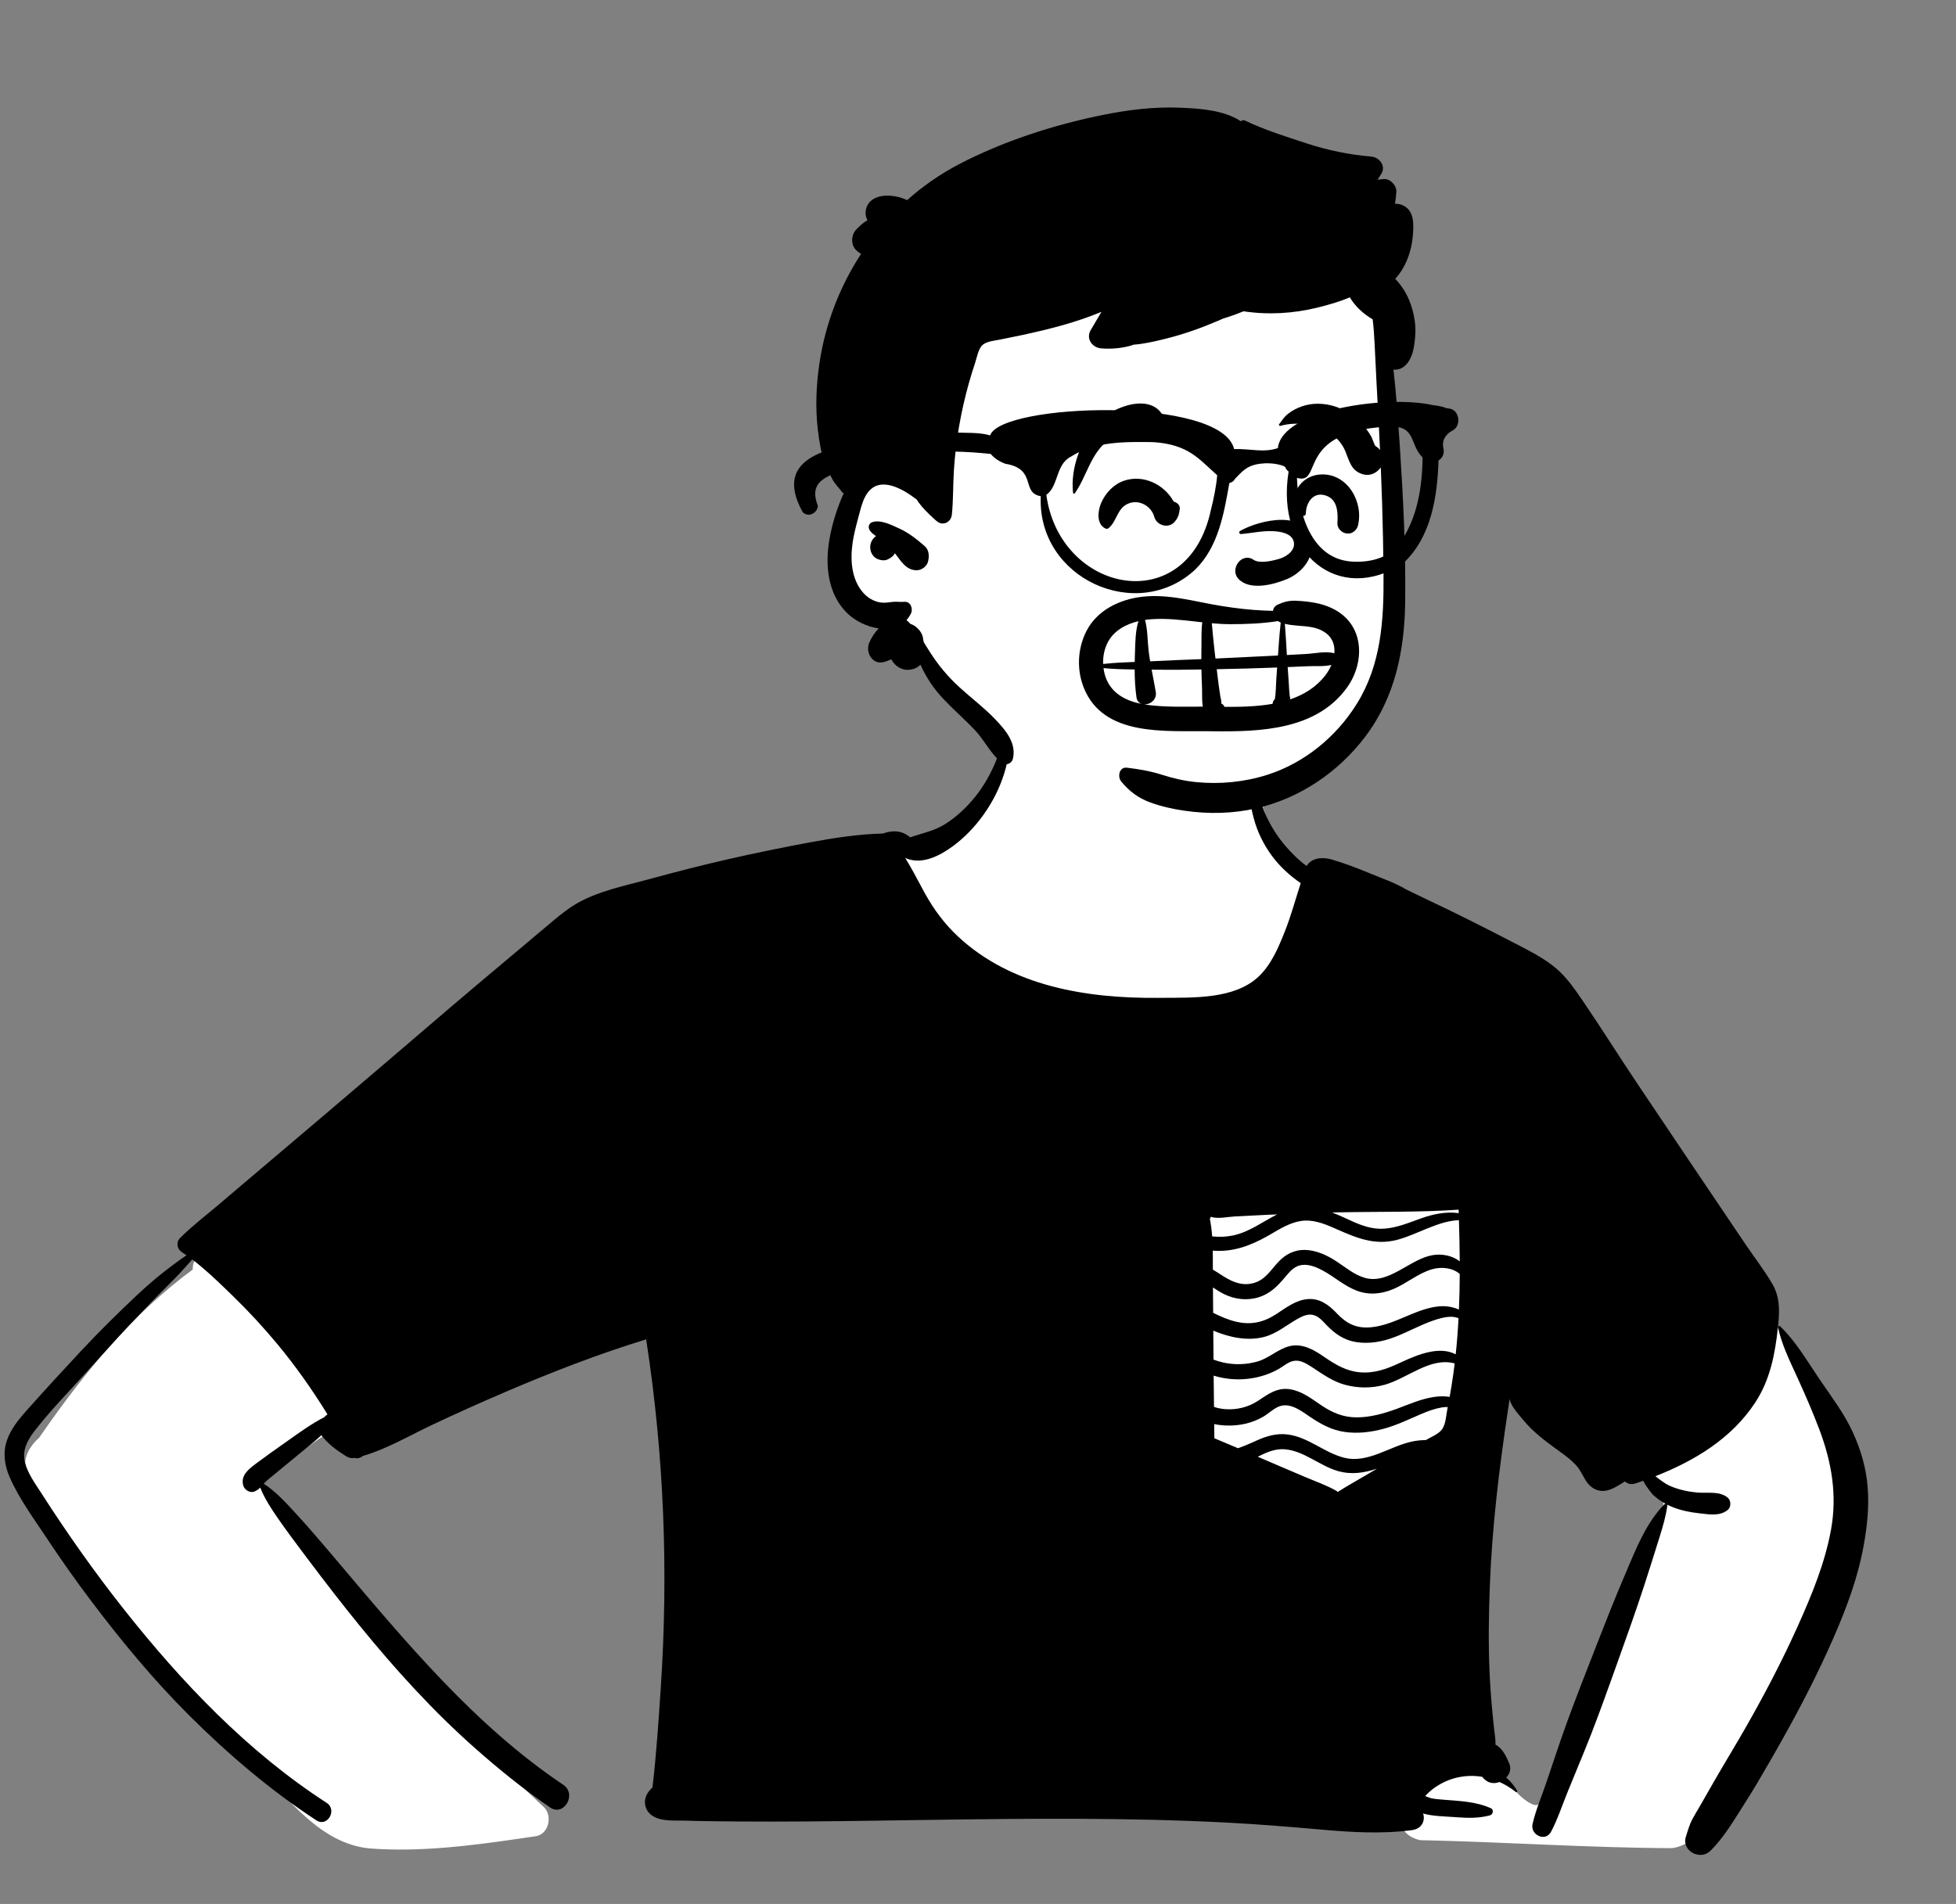
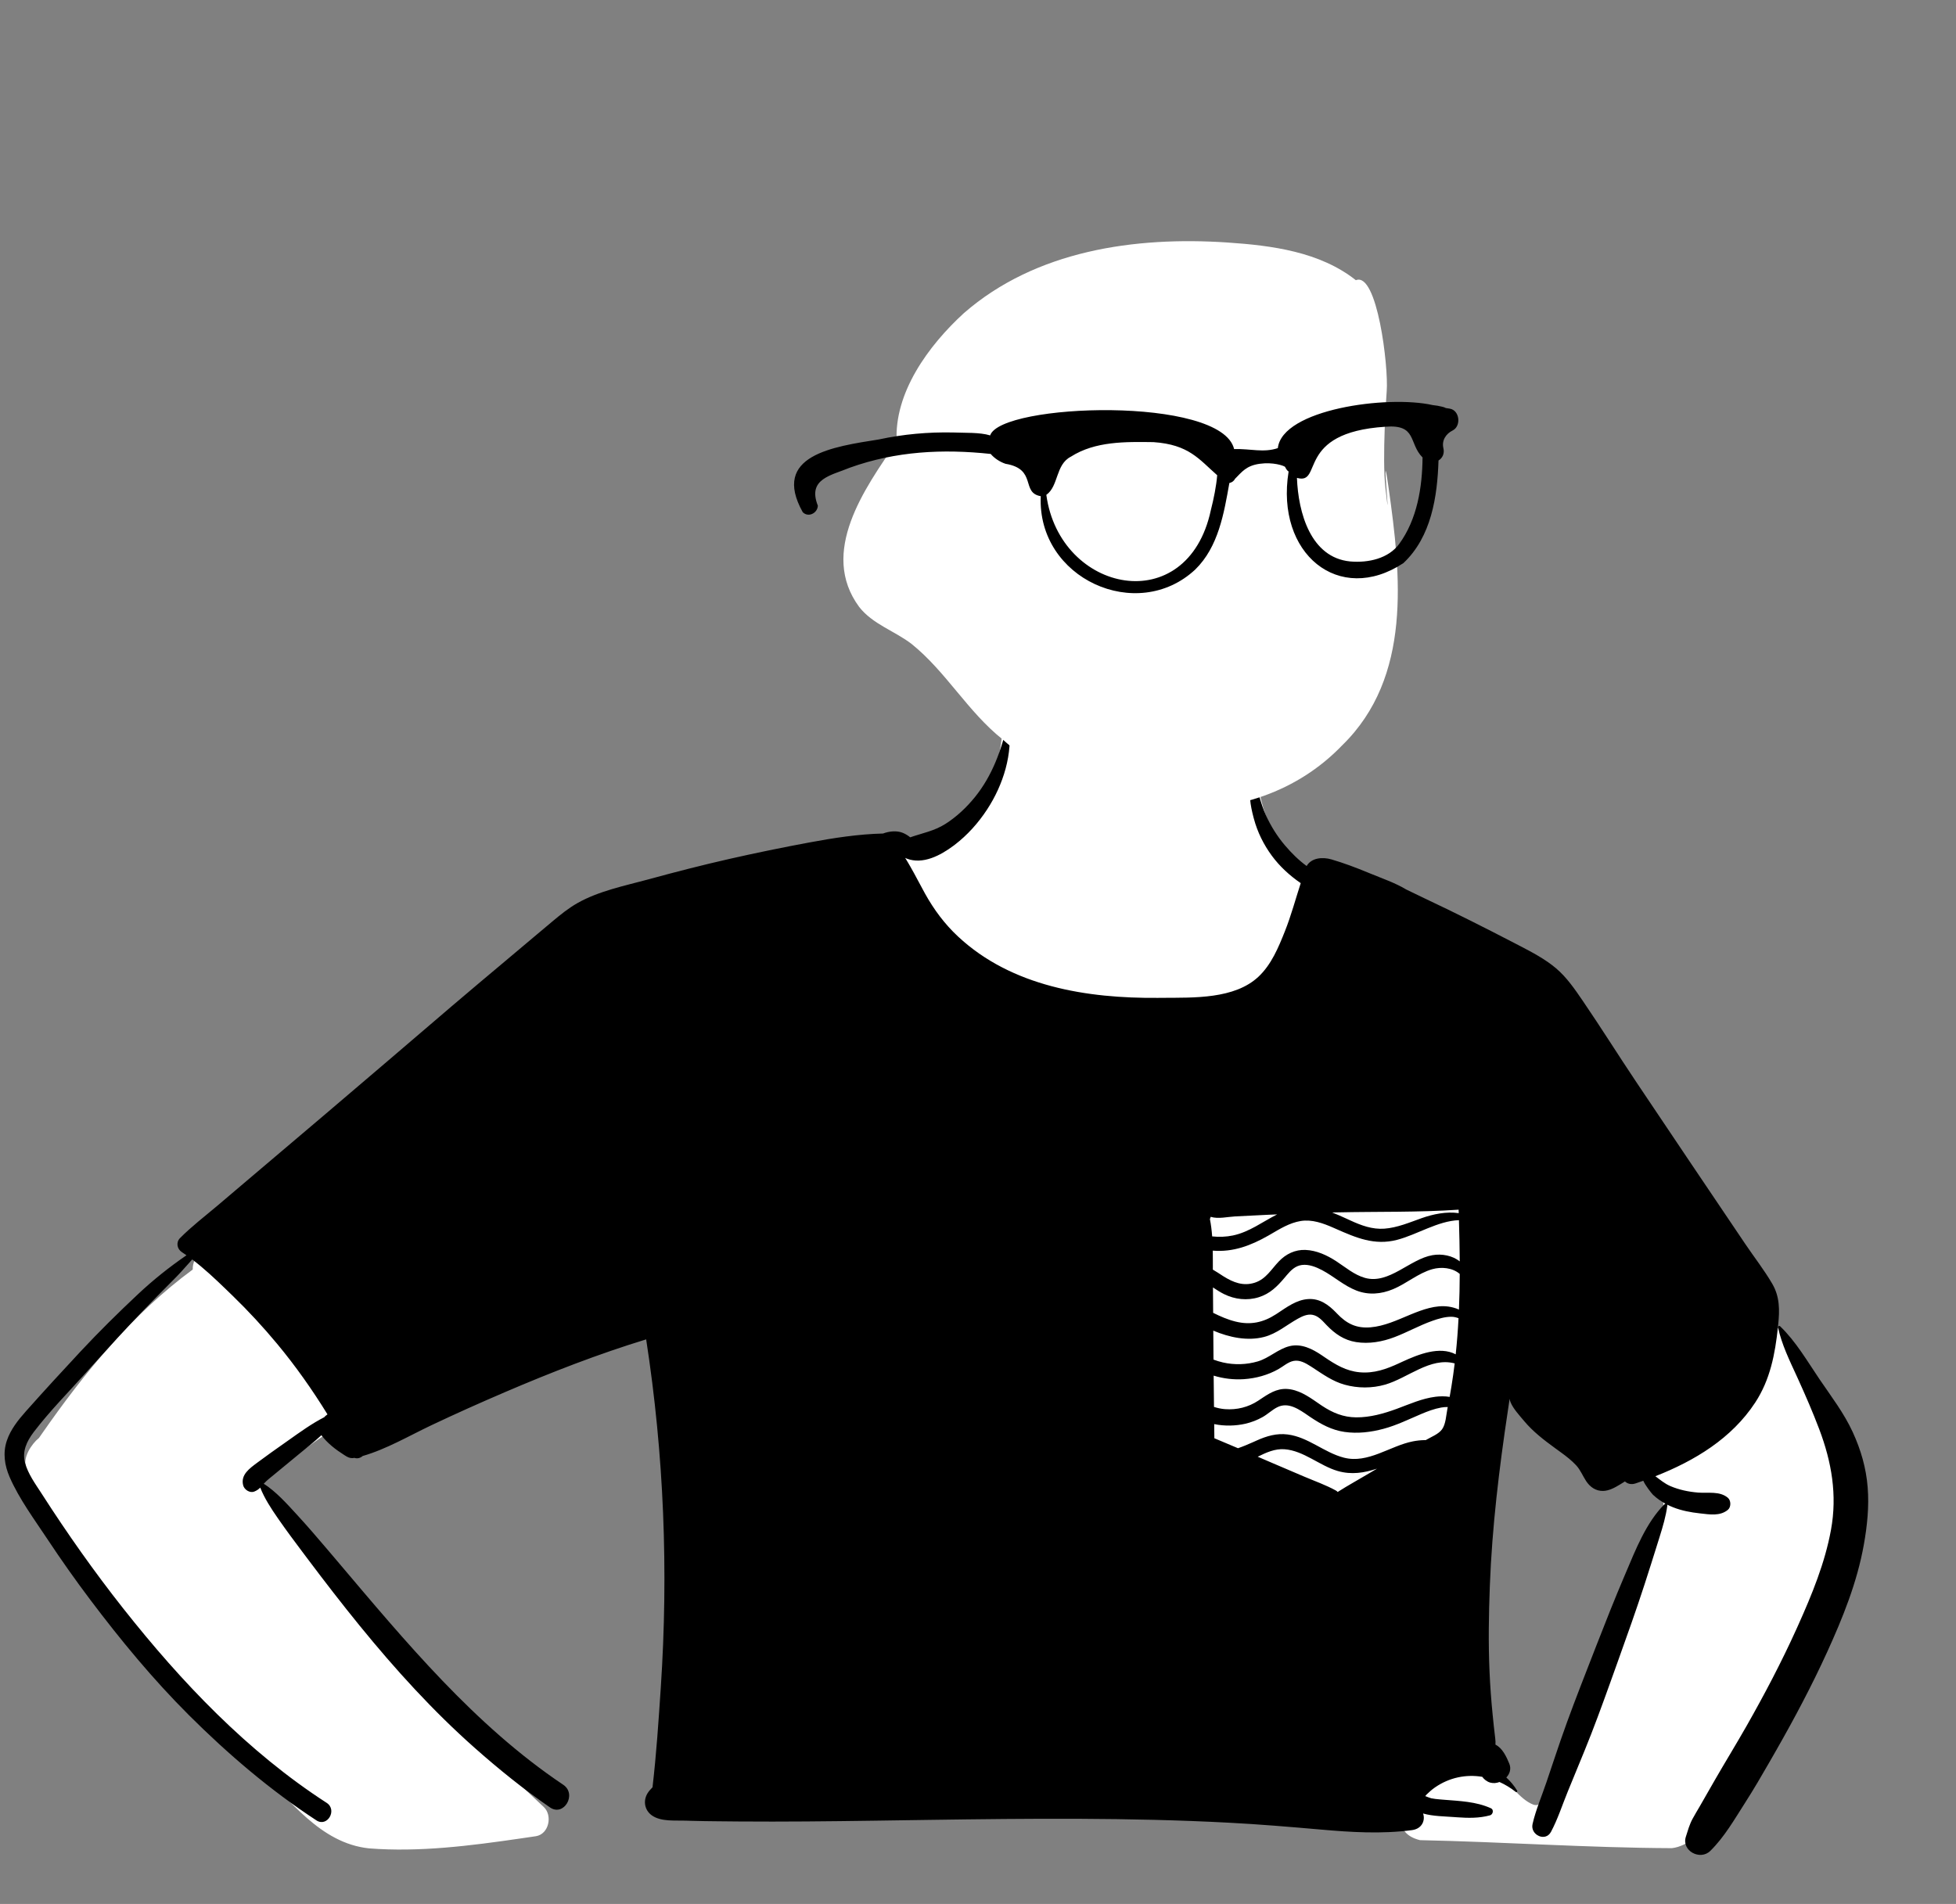
<svg xmlns="http://www.w3.org/2000/svg" width="265" height="258" viewBox="0 0 265 258" fill="none">
  <rect x="0" y="0" width="265" height="258" fill="#808080" stroke="none" />
  <path fill-rule="evenodd" clip-rule="evenodd" d="M139.96 93.213C151.531 92.385 167.394 94.678 170.741 107.872C171.779 112.673 173.824 114.78 177.259 117.92C199.067 145.833 122.98 150.525 119.068 123.306C110.828 126.307 101.858 126.943 93.613 129.976C89.141 131.628 85.086 134.235 81.2 136.96C65.355 148.215 49.734 159.791 33.945 171.126C40.055 173.94 51.671 184.682 46.938 191.901C45.835 193.307 44.198 194.276 42.751 195.304L41.987 195.849C40.344 197.026 37.58 199.032 36.051 200.123L35.769 200.328C35.658 200.408 35.533 200.498 35.421 200.578C46.447 216.699 59.351 231.574 73.664 244.854C74.883 245.987 74.384 248.52 72.62 248.815L70.519 249.124C63.733 250.112 56.818 251.002 49.98 250.465C43.321 249.741 39.307 243.845 34.755 239.575C25.663 230.282 17.2 220.369 9.492 209.897L9.331 209.676C6.932 206.398 3.748 203.047 3.515 198.814C3.09 197.541 4.208 195.717 5.283 194.849L5.65 194.32C11.415 186.029 17.939 178.034 26.112 172.029C26.082 171.135 26.495 170.194 27.314 169.602L61.474 144.88V144.88C70.288 138.814 78.48 131.686 88.034 126.788C97.803 122.084 108.827 121.899 118.838 117.974C119.05 115.144 124.998 114.422 124.81 114.859C131.086 111.071 134.317 106.564 135.313 102.421C136.31 98.279 135.071 94.501 139.96 93.213ZM224.435 181.969C234.998 166.075 245.066 183.661 249.463 194.259C254.659 208.764 243.899 226.605 236.949 239.109C234.389 242.582 231.021 249.906 226.509 250.437C215.14 250.391 203.756 249.59 192.38 249.352C185.034 247.529 195.34 236.491 202.459 240.523C204.616 241.33 205.694 243.779 207.797 244.564C208.563 244.728 208.616 244.386 208.928 243.623L208.972 243.516C209.527 242.196 210.066 240.868 210.614 239.544C215.245 228.138 220.141 216.833 225.01 205.533C226.05 203.079 224.591 201.058 222.695 199.598C221.243 198.403 215.002 195.485 220.882 196.769C218.618 191.513 221.339 186.178 224.435 181.969ZM198.21 160.212C199.227 160.085 200.534 161.11 200.69 162.103C201.987 170.333 200.542 178.471 198.809 186.522L198.49 187.996C197.851 190.932 197.137 193.927 195.543 196.5C193.916 199.127 191.456 201.107 188.631 202.31C179.568 205.922 168.298 202.35 161.631 195.598C157.366 189.756 161.116 182.417 161.831 176.014C161.155 174.289 160.905 172.293 160.514 170.514L160.466 170.302L158.946 163.666C158.611 162.202 159.678 160.199 161.431 160.4C173.652 161.802 186.004 161.739 198.21 160.212Z" fill="white" />
  <path fill-rule="evenodd" clip-rule="evenodd" d="M240.891 179.89C240.854 179.726 241.05 179.601 241.178 179.724C243.328 181.796 244.846 184.444 246.513 186.899C248.1 189.236 249.827 191.483 251.011 194.063C252.111 196.461 252.82 198.893 253.032 201.528C253.243 204.144 252.969 206.767 252.508 209.344C251.6 214.42 249.659 219.227 247.528 223.896C245.457 228.435 243.116 232.844 240.645 237.174L239.759 238.72C238.678 240.602 237.586 242.48 236.416 244.303C234.961 246.572 233.632 248.914 231.713 250.807C230.35 252.155 227.782 250.807 228.403 248.881C228.672 248.043 228.884 247.253 229.302 246.475C229.619 245.882 229.977 245.306 230.313 244.722C230.986 243.553 231.653 242.38 232.325 241.211C233.738 238.754 235.226 236.343 236.625 233.879C239.053 229.604 241.346 225.25 243.373 220.769L243.611 220.24C245.477 216.091 247.244 211.792 248.063 207.304C248.926 202.574 248.154 198.117 246.474 193.672C245.605 191.373 244.628 189.126 243.612 186.888L243.417 186.46C242.436 184.324 241.396 182.199 240.891 179.89ZM136.486 98.089C136.506 98.005 136.648 97.998 136.661 98.089C137.265 102.104 135.921 106.353 133.732 109.693C132.538 111.517 131.065 113.165 129.329 114.489L129.194 114.591C127.42 115.917 125.024 117.197 122.823 116.337C122.754 116.311 122.689 116.281 122.629 116.247C122.877 116.631 123.105 117.034 123.338 117.437C124.03 118.638 124.652 119.883 125.327 121.095C126.534 123.262 127.972 125.201 129.79 126.898C137.06 133.683 147.267 135.296 156.853 135.218L157.53 135.212C161.74 135.182 167.247 135.397 170.498 132.35C172.244 130.713 173.206 128.386 174.075 126.201C174.929 124.06 175.514 121.849 176.223 119.671C174.742 118.656 173.383 117.416 172.316 115.966C171.203 114.457 170.362 112.757 169.877 110.944L169.805 110.673C169.43 109.227 169.053 107.313 169.657 105.947C169.726 105.79 169.984 105.8 170.058 105.947C170.383 106.601 170.446 107.338 170.647 108.037C170.879 108.85 171.142 109.659 171.49 110.428C172.16 111.921 173.047 113.34 174.11 114.582C174.987 115.61 175.938 116.555 177.025 117.349C177.666 116.242 179.152 116.094 180.396 116.458C182.064 116.945 183.709 117.571 185.317 118.232L185.638 118.364C187.227 119.024 189.024 119.63 190.512 120.53C191.415 120.961 192.282 121.394 193.097 121.778C197.159 123.686 201.16 125.711 205.144 127.775L205.997 128.218C207.666 129.087 209.32 129.964 210.772 131.176C212.249 132.41 213.396 134.096 214.474 135.677C216.939 139.291 219.262 143.009 221.698 146.643C226.619 153.975 231.54 161.307 236.489 168.622C237.686 170.393 239.036 172.12 240.11 173.966C241.139 175.73 241.111 177.541 240.91 179.51L240.873 179.872C240.488 183.484 239.827 186.952 237.801 190.049C234.611 194.919 229.587 197.951 224.271 200.038C224.92 200.521 225.53 201.043 226.305 201.376C227.495 201.884 228.765 202.148 230.052 202.253C231.426 202.363 232.974 202.02 234.087 202.954C234.534 203.327 234.546 204.224 234.087 204.597C233.017 205.47 231.635 205.22 230.331 205.074L230.253 205.065C229.043 204.931 227.851 204.707 226.714 204.263C226.434 204.153 226.156 204.03 225.886 203.894C225.895 203.918 225.899 203.946 225.895 203.976C225.701 205.462 225.28 206.867 224.835 208.287L224.554 209.186C223.98 211.024 223.402 212.857 222.807 214.69C221.674 218.179 220.44 221.636 219.202 225.088L218.134 228.067C217.036 231.123 215.925 234.175 214.696 237.18C213.937 239.034 213.174 240.889 212.413 242.742C211.669 244.551 211.05 246.505 210.127 248.228C209.368 249.647 207.298 248.631 207.63 247.173C208.065 245.261 208.887 243.363 209.514 241.502C210.153 239.613 210.778 237.721 211.427 235.836C212.556 232.562 213.806 229.331 215.063 226.104L216.308 222.904C217.53 219.769 218.766 216.637 220.087 213.543L220.232 213.203C221.605 209.967 223.022 206.327 225.515 203.819C225.548 203.784 225.593 203.767 225.638 203.763C225.026 203.43 224.452 203.027 223.948 202.551L223.923 202.526C223.723 202.315 222.899 201.274 222.634 200.651C222.289 200.774 221.944 200.892 221.599 201.009C220.998 201.211 220.499 201.065 220.148 200.743L219.478 201.158C218.763 201.595 217.993 202.01 217.202 202.031C216.206 202.057 215.423 201.507 214.89 200.696C214.412 199.971 214.127 199.189 213.521 198.54C212.925 197.901 212.236 197.363 211.531 196.849L210.7 196.244C209.177 195.132 207.7 194.009 206.474 192.54C205.857 191.798 205.031 190.918 204.656 190.028C204.583 189.855 204.537 189.694 204.529 189.536C204.447 190.092 204.363 190.651 204.279 191.207C203.101 199.038 202.15 206.922 201.846 214.841C201.697 218.746 201.63 222.656 201.805 226.563C201.891 228.515 202.034 230.465 202.23 232.41C202.327 233.385 202.428 234.357 202.547 235.328L202.574 235.552C202.609 235.85 202.631 236.137 202.605 236.41C203.554 236.878 204.1 238.06 204.479 238.983C204.768 239.686 204.544 240.37 204.078 240.863C204.634 241.37 205.13 241.965 205.547 242.647C205.631 242.785 205.449 242.893 205.342 242.806C204.658 242.263 203.923 241.817 203.155 241.474C202.752 241.627 202.312 241.668 201.906 241.556C201.467 241.435 201.087 241.142 200.813 240.769C198.633 240.411 196.367 240.848 194.404 242.213C193.997 242.498 193.628 242.819 193.276 243.168C193.216 243.229 193.153 243.307 193.091 243.382L193.519 243.547C193.696 243.614 193.842 243.667 193.897 243.678C194.271 243.754 194.651 243.795 195.03 243.827L195.599 243.874C197.783 244.055 199.961 244.115 201.993 245.03C202.42 245.222 202.271 245.879 201.868 245.989C200.384 246.392 198.912 246.361 197.402 246.253L197.078 246.229C195.674 246.121 194.167 246.127 192.798 245.739C193.125 246.636 192.679 247.807 191.31 247.991C187.197 248.538 183.059 248.28 178.942 247.917C174.785 247.551 170.629 247.204 166.461 246.986C152.977 246.277 139.473 246.413 125.978 246.605L118.351 246.716C112.269 246.802 106.186 246.868 100.104 246.822L97.257 246.795C96.054 246.784 94.851 246.769 93.649 246.734L92.928 246.71C91.496 246.658 89.601 246.874 88.356 246.026C87.33 245.327 87.101 244.046 87.72 243.014C87.899 242.716 88.145 242.451 88.402 242.192C88.928 237.696 89.223 233.178 89.525 228.662C90.573 212.859 89.961 197.138 87.543 181.494C81.057 183.476 74.669 185.963 68.446 188.63C65.08 190.073 61.731 191.57 58.42 193.14C55.399 194.574 52.365 196.366 49.137 197.297C48.843 197.558 48.433 197.682 48.069 197.566L48.022 197.55H48.02C47.688 197.627 47.319 197.58 46.957 197.362C46.883 197.318 46.81 197.273 46.737 197.227L46.627 197.157C45.49 196.441 44.347 195.559 43.543 194.481C42.566 195.387 41.516 196.217 40.483 197.058C39.362 197.972 38.245 198.891 37.136 199.818C36.696 200.187 36.211 200.539 35.823 200.963L35.767 201.026C35.758 201.036 35.749 201.046 35.741 201.056C37.421 202.143 38.892 203.793 40.209 205.227C41.624 206.766 42.99 208.354 44.345 209.949L45.656 211.495C54.93 222.447 64.299 233.795 76.306 241.845C78.204 243.117 76.394 246.216 74.51 244.915C70.943 242.459 67.568 239.731 64.327 236.861C58.647 231.834 53.536 226.195 48.751 220.318C46.329 217.344 43.979 214.297 41.676 211.231L40.894 210.19C39.852 208.803 38.816 207.411 37.824 205.988L37.617 205.69C36.746 204.434 35.821 203.024 35.26 201.578C35.044 201.796 34.801 201.979 34.445 202.117C33.837 202.354 33.091 201.856 32.942 201.263C32.58 199.825 33.83 198.969 34.848 198.205C36.084 197.282 37.343 196.392 38.605 195.505L39.055 195.187C40.633 194.068 42.219 192.92 43.938 192.035C43.989 191.966 44.052 191.902 44.123 191.846C44.205 191.781 44.285 191.718 44.367 191.656C42.314 188.326 40.063 185.126 37.55 182.102C35.661 179.828 33.656 177.656 31.534 175.598L30.581 174.675C29.139 173.283 27.639 171.87 26.039 170.66L25.538 171.228C24.869 171.985 24.194 172.735 23.479 173.446C22.073 174.844 20.687 176.269 19.307 177.695C17.015 180.066 14.8 182.511 12.593 184.958L11.49 186.182C9.191 188.734 6.728 191.238 4.639 193.963L4.534 194.101C3.622 195.325 2.972 196.679 3.396 198.233C3.805 199.732 4.778 201.06 5.616 202.354L5.699 202.484C9.122 207.815 12.788 213.01 16.715 217.981C24.579 227.937 33.55 237.374 44.255 244.297C45.738 245.256 44.352 247.641 42.866 246.671C36.614 242.584 30.872 237.676 25.588 232.406C20.739 227.568 16.344 222.242 12.225 216.775C10.217 214.107 8.294 211.384 6.45 208.6C4.662 205.898 2.594 203.118 1.298 200.137C0.619 198.57 0.369 196.873 0.925 195.221C1.435 193.702 2.444 192.442 3.494 191.256L3.593 191.145C6.006 188.434 8.462 185.756 10.94 183.103C13.426 180.442 16.027 177.876 18.681 175.385C20.767 173.425 22.94 171.697 25.265 170.097C25.056 169.948 24.847 169.806 24.633 169.668C23.984 169.245 23.82 168.342 24.39 167.768C25.944 166.198 27.736 164.833 29.423 163.404C31.008 162.06 32.593 160.714 34.178 159.368C37.404 156.634 40.63 153.897 43.856 151.161C49.65 146.246 55.412 141.297 61.187 136.361C63.595 134.303 66.026 132.271 68.45 130.233L72.757 126.608V126.608L74.864 124.839C75.943 123.935 77.045 123.041 78.273 122.352C81.161 120.729 84.633 120.028 87.815 119.168L88.026 119.111C91.595 118.134 95.184 117.215 98.791 116.395C102.403 115.576 106.031 114.83 109.673 114.155C112.946 113.547 116.297 113.025 119.636 112.947C120.464 112.632 121.503 112.522 122.318 112.859C122.655 112.999 123.006 113.204 123.319 113.463C124.951 112.889 126.562 112.615 128.087 111.645C129.609 110.677 130.957 109.404 132.091 108.002C134.435 105.1 135.662 101.671 136.486 98.089ZM174.011 196.381C172.717 196.291 171.552 196.825 170.396 197.394C171.048 197.677 171.699 197.957 172.35 198.235L176.685 200.086V200.086C178.116 200.696 179.632 201.227 180.993 201.979C181.09 202.033 181.168 202.098 181.226 202.173C182.641 201.268 184.137 200.459 185.571 199.598C185.899 199.402 186.229 199.206 186.559 199.01C184.851 199.581 183.1 199.868 181.245 199.331C178.772 198.617 176.624 196.564 174.011 196.381ZM177.556 192.042L177.323 191.884C176.068 191.023 174.571 189.916 173.047 190.69C172.329 191.054 171.74 191.643 171.033 192.035C170.321 192.432 169.538 192.736 168.745 192.92C167.427 193.224 165.917 193.269 164.501 192.975L164.522 194.891V194.891C165.594 195.333 166.659 195.786 167.725 196.243C168.416 196.006 169.082 195.722 169.782 195.411L170.254 195.199C171.602 194.593 172.963 194.188 174.453 194.38C177.258 194.74 179.378 196.825 182.061 197.52C185.349 198.374 188.316 195.919 191.424 195.313C191.936 195.212 192.464 195.153 192.989 195.144L193.164 195.143L193.242 195.098C193.91 194.705 194.911 194.33 195.377 193.67C195.883 192.954 195.927 191.755 196.093 190.914C196.11 190.83 196.127 190.744 196.142 190.66C195.849 190.66 195.551 190.674 195.249 190.731C194.301 190.905 193.408 191.242 192.524 191.617C190.852 192.327 189.218 193.135 187.458 193.608C185.735 194.071 183.935 194.291 182.16 194.035C180.428 193.784 178.99 193.004 177.556 192.042ZM177.826 185.309L177.566 185.142C176.881 184.704 176.095 184.251 175.255 184.412C174.504 184.557 173.86 185.154 173.206 185.523C171.772 186.332 170.163 186.774 168.522 186.886C167.157 186.978 165.741 186.812 164.427 186.407L164.473 190.647V190.647C164.953 190.8 165.452 190.91 165.976 190.949C167.567 191.067 169.12 190.686 170.455 189.808L171.13 189.359C172.285 188.6 173.37 187.998 174.899 188.275C176.413 188.551 177.683 189.521 178.921 190.366L179.124 190.503C180.545 191.441 181.986 192.047 183.73 192.061C185.612 192.076 187.473 191.552 189.226 190.908C190.967 190.27 192.621 189.504 194.482 189.269C195.051 189.198 195.745 189.176 196.399 189.288C196.485 188.807 196.567 188.329 196.645 187.848C196.813 186.815 196.957 185.784 197.082 184.751C193.781 183.862 190.732 186.737 187.665 187.623C185.886 188.137 183.95 188.13 182.171 187.634C180.524 187.175 179.23 186.221 177.826 185.309ZM177.834 178.169C177.129 178.033 176.432 178.359 175.833 178.693C174.304 179.541 172.984 180.72 171.252 181.167C169.025 181.74 166.588 181.246 164.376 180.308C164.384 181.617 164.395 182.926 164.406 184.235C164.822 184.393 165.249 184.52 165.685 184.621C167.233 184.975 168.874 184.928 170.399 184.481C171.953 184.026 173.146 182.797 174.705 182.413C176.299 182.019 177.802 182.785 179.087 183.656L179.474 183.92C180.942 184.917 182.367 185.783 184.204 185.952C186.147 186.131 187.836 185.523 189.572 184.716L189.976 184.529C192.173 183.52 195.026 182.371 197.22 183.519C197.393 181.889 197.518 180.259 197.602 178.626C197.3 178.514 196.988 178.432 196.627 178.43C195.767 178.426 194.863 178.697 194.061 178.98C192.308 179.599 190.676 180.522 188.94 181.184C187.294 181.814 185.472 182.141 183.717 181.859C182.091 181.598 180.87 180.748 179.747 179.584L179.584 179.412C179.091 178.887 178.564 178.311 177.834 178.169ZM179.121 172.116C178.308 171.687 177.319 171.288 176.378 171.413C175.481 171.531 174.883 172.14 174.331 172.79L174.032 173.146C173.044 174.315 172.071 175.298 170.547 175.78C168.969 176.276 167.295 176.082 165.827 175.355C165.305 175.096 164.82 174.775 164.332 174.458L164.358 177.897V177.897C165.333 178.382 166.325 178.82 167.414 179.086C169.424 179.575 171.132 179.213 172.85 178.104L173.031 177.987C174.325 177.137 175.653 176.125 177.252 176.03C178.812 175.936 179.983 176.802 181.011 177.86L181.131 177.986C182.427 179.353 183.736 180.019 185.664 179.862C187.533 179.709 189.282 178.884 190.995 178.173L191.15 178.109C192.716 177.466 194.521 176.804 196.239 177.05C196.651 177.108 197.184 177.235 197.658 177.457C197.727 175.848 197.76 174.238 197.766 172.625C196.789 171.777 195.269 171.637 194.046 171.984C192.131 172.528 190.564 173.929 188.735 174.691C187.113 175.366 185.423 175.517 183.769 174.878C182.061 174.218 180.721 172.961 179.121 172.116ZM197.658 165.34C194.797 165.439 191.998 167.3 189.265 168.01C186.213 168.802 183.722 167.722 181.003 166.523L180.652 166.369C179.257 165.756 177.758 165.206 176.212 165.456C174.705 165.702 173.372 166.537 172.076 167.292L171.828 167.435C169.467 168.779 167.063 169.699 164.307 169.469C164.322 170.334 164.315 171.197 164.317 172.042C164.77 172.301 165.206 172.594 165.62 172.862L165.768 172.956C167.082 173.778 168.437 174.318 170.004 173.811C171.518 173.319 172.229 172.001 173.269 170.917C174.224 169.92 175.471 169.315 176.868 169.373C178.371 169.433 179.792 170.095 181.034 170.904C182.276 171.712 183.477 172.758 184.931 173.164C188.191 174.069 190.984 170.621 194.068 170.084C195.362 169.858 196.789 170.145 197.766 170.925C197.755 169.066 197.714 167.203 197.658 165.34ZM173.027 164.559C172.624 164.574 172.221 164.592 171.817 164.609C170.325 164.674 168.833 164.747 167.341 164.831C166.308 164.887 165.038 165.204 164.024 164.889C163.998 164.993 163.964 165.092 163.918 165.189C164.071 165.952 164.166 166.742 164.225 167.54C165.16 167.641 166.111 167.606 167.034 167.414C169.249 166.955 171.048 165.558 173.027 164.559ZM197.615 163.919C192.166 164.294 186.675 164.165 181.217 164.283L180.562 164.298C180.536 164.298 180.51 164.301 180.484 164.301C181.11 164.543 181.731 164.821 182.35 165.104L182.968 165.387C184.431 166.06 185.919 166.61 187.555 166.492C189.308 166.364 190.96 165.649 192.599 165.07C194.163 164.518 195.963 164.147 197.63 164.389C197.626 164.231 197.622 164.076 197.615 163.919Z" fill="black" />
  <path fill-rule="evenodd" clip-rule="evenodd" d="M187.697 66.107C187.233 62.028 187.834 53.502 187.874 52.984C188.129 49.709 186.594 36.778 183.694 37.97C178.829 34.118 172.348 33.268 166.289 32.861C153.702 32.017 140.312 33.955 130.593 42.426C125.786 46.825 121.107 53.223 121.483 59.885C117.116 66.2 110.96 74.862 116.401 82.244C118.25 84.603 121.19 85.481 123.513 87.267C128.187 91.037 131.119 96.447 135.836 100.194C148.335 111.426 169.558 113.772 181.839 100.997C191.334 91.744 189.799 77.903 188.129 66.107C187.006 58.177 188.603 74.065 187.697 66.107Z" fill="white" />
-   <path fill-rule="evenodd" clip-rule="evenodd" d="M149.475 15.563C152.841 14.884 156.297 14.461 159.735 14.588L160 14.599C162.586 14.702 165.862 14.931 168.118 16.435C168.248 16.305 168.457 16.238 168.646 16.328C171.328 17.608 174.277 18.533 177.1 19.453C179.91 20.368 182.826 20.972 185.771 21.215C186.879 21.307 187.828 22.504 187.126 23.577C186.959 23.833 186.797 24.091 186.635 24.35C186.906 24.322 187.176 24.293 187.447 24.265C188.339 24.176 189.229 25.127 189.176 25.995C189.143 26.541 189.084 27.08 188.997 27.613C189.337 27.606 189.674 27.657 190 27.794C191.651 28.492 191.536 30.458 191.413 31.954C191.241 34.031 190.465 36.23 189.023 37.784C190.1 38.902 190.862 40.237 191.316 41.823C191.646 42.981 191.829 44.215 191.739 45.42L191.71 45.781C191.598 47.089 191.375 48.538 190.434 49.479C189.951 49.964 189.356 50.141 188.789 50.085C189.132 53.1 189.352 56.132 189.559 59.153L189.656 60.597C190.118 67.58 190.465 74.608 190.374 81.602C190.289 88.139 188.998 94.483 184.989 99.79C181.338 104.623 176.096 108.186 170.166 109.54C166.97 110.271 163.707 110.323 160.472 109.857C158.904 109.631 157.326 109.283 155.838 108.736C154.191 108.128 153.007 107.233 151.898 105.891C151.374 105.255 151.626 103.901 152.67 104.028C154.249 104.219 155.69 104.45 157.204 104.917L157.421 104.985C158.928 105.469 160.49 105.829 162.066 105.982C165.294 106.295 168.572 105.98 171.664 105.001C176.7 103.405 181.036 99.849 183.816 95.38C187.115 90.084 187.488 84.072 187.441 77.981C187.39 71.299 187.172 64.612 186.818 57.937L186.757 56.824C186.57 53.389 186.388 49.951 186.229 46.514C186.18 45.435 186.104 44.349 185.968 43.272C184.724 42.543 183.609 41.538 182.882 40.298C181.422 40.902 179.887 41.338 178.474 41.685C175.202 42.49 171.805 42.685 168.474 42.181C167.576 42.553 166.66 42.879 165.729 43.16C165.478 43.271 165.226 43.381 164.975 43.488C162.732 44.448 160.457 45.261 158.09 45.856L157.508 46.001C156.262 46.308 154.909 46.611 153.583 46.706C153.365 46.79 153.13 46.861 152.873 46.923C151.665 47.217 150.412 47.309 149.175 47.206C147.969 47.105 147.098 45.886 147.762 44.745C148.247 43.913 148.737 43.083 149.231 42.255C147.512 42.97 145.737 43.566 143.948 44.07C142.14 44.579 140.307 45.008 138.472 45.403C137.491 45.612 136.506 45.798 135.527 46.007C134.826 46.156 133.75 46.233 133.178 46.695C132.546 47.202 132.367 48.383 132.128 49.112C131.813 50.059 131.518 51.01 131.248 51.972C130.711 53.891 130.271 55.838 129.931 57.805C129.59 59.774 129.361 61.762 129.234 63.757C129.107 65.75 129.163 67.755 128.958 69.739C128.848 70.792 127.718 71.333 126.884 70.598C126.786 70.511 126.687 70.424 126.589 70.336L126.444 70.203C125.73 69.556 125.037 68.87 124.466 68.098C124.363 67.956 124.263 67.807 124.171 67.656C124.156 67.656 124.143 67.652 124.128 67.641L123.969 67.522C122.225 66.224 119.311 64.531 117.611 66.688C117.069 67.375 116.791 68.25 116.561 69.094L116.157 70.604C115.896 71.59 115.65 72.582 115.506 73.591C115.18 75.851 115.344 78.456 116.899 80.267C117.52 80.992 118.376 81.51 119.331 81.645C119.864 81.719 120.39 81.628 120.919 81.561C121.456 81.495 121.973 81.602 122.51 81.551C123.364 81.466 123.737 82.489 123.418 83.131C123.246 83.476 123.043 83.774 122.812 84.026C122.997 84.186 123.174 84.358 123.345 84.54C123.849 84.701 124.302 85.049 124.641 85.508C124.915 85.879 125.057 86.282 125.081 86.707C125.111 86.812 125.137 86.92 125.161 87.03L125.623 87.781C125.725 87.946 125.826 88.109 125.928 88.268C127.105 90.123 128.412 91.693 130.036 93.172C131.6 94.595 133.297 95.87 134.765 97.397L134.938 97.578C136.308 99.021 137.751 100.768 137.215 102.866C137.077 103.405 136.324 103.793 135.833 103.428C134.252 102.255 133.456 100.396 132.115 98.973C130.735 97.507 129.206 96.189 127.822 94.727C126.512 93.347 125.479 91.783 124.701 90.062C124.39 90.405 123.938 90.649 123.31 90.744C122.232 90.906 121.227 90.274 120.757 89.34C120.455 89.474 120.147 89.594 119.836 89.689C118.201 90.19 117.173 88.372 117.79 87.028C118.12 86.308 118.531 85.683 119.043 85.156C117.445 84.936 115.819 84.11 114.768 83.08C112.133 80.49 111.771 76.597 112.364 73.136C112.679 71.301 113.222 69.444 113.928 67.721C114.05 67.421 114.182 67.119 114.326 66.822C114.247 66.819 114.165 66.785 114.113 66.718C113.636 66.067 113.056 65.534 112.702 64.805C112.377 64.137 112.015 63.459 111.758 62.763C111.23 61.337 110.971 59.729 110.799 58.221C110.443 55.135 110.581 52.069 111.053 49.002C111.857 43.779 113.8 38.781 116.662 34.395C116.506 34.313 116.356 34.214 116.217 34.097L116.149 34.037L116.037 33.936C115.22 33.197 115.291 31.812 116.037 31.064L116.272 30.827C116.571 30.531 116.828 30.296 117.31 29.973C117.381 29.926 117.454 29.881 117.528 29.839C117.275 29.373 117.188 28.828 117.363 28.226C117.976 26.131 120.991 26.205 122.901 27.119C125.015 25.232 127.359 23.594 129.9 22.268C135.951 19.111 142.794 16.909 149.475 15.563ZM118.195 70.749C119.325 70.38 120.826 71.154 121.842 71.62C123.129 72.211 124.225 73.084 125.286 74.007C125.814 74.469 125.909 75.223 125.777 75.868C125.764 75.933 125.751 76 125.736 76.067C125.596 76.754 124.828 77.296 124.149 77.276C122.728 77.237 122.051 76.01 121.246 74.971C121.152 75.139 121.033 75.294 120.886 75.411L120.787 75.489C120.453 75.743 120.085 75.946 119.644 75.926C119.331 75.911 119.032 75.832 118.756 75.687C118.066 75.323 117.762 74.43 117.949 73.703C118.066 73.246 118.333 72.888 118.682 72.64L118.552 72.551C118.274 72.357 118.019 72.152 117.821 71.851L117.777 71.779H117.794C117.578 71.409 117.719 70.904 118.195 70.749Z" fill="black" />
-   <path fill-rule="evenodd" clip-rule="evenodd" d="M154.664 80.874C158.361 80.425 161.944 81.557 165.558 82.127C167.466 82.428 169.376 82.653 171.307 82.737C171.696 82.754 172.084 82.764 172.473 82.772C172.509 82.429 172.7 82.115 173.115 81.927C173.966 81.542 174.646 81.368 175.58 81.405C176.435 81.439 177.292 81.526 178.134 81.681C179.662 81.961 181.197 82.597 182.315 83.701C184.902 86.257 184.509 90.363 182.51 93.147C178.379 98.9 170.842 99.168 164.386 99.092L163.79 99.085C157.911 99.001 149.501 99.877 146.831 93.189C145.849 90.729 145.985 87.879 147.187 85.52C148.622 82.706 151.641 81.241 154.664 80.874ZM173.026 90.453L172.974 90.455C170.263 90.559 167.554 90.633 164.842 90.681C164.923 91.377 165.006 92.074 165.1 92.769C165.175 93.316 165.254 93.862 165.337 94.407C165.372 94.638 165.501 94.997 165.465 95.226L165.451 95.316V95.316C165.591 95.379 165.717 95.481 165.811 95.628C165.844 95.679 165.867 95.73 165.891 95.781C167.996 95.798 170.262 95.757 172.408 95.374L172.413 95.328V95.328C172.451 95.053 172.566 94.869 172.717 94.742C172.868 93.868 172.854 92.936 172.912 92.069C172.949 91.53 172.988 90.991 173.026 90.453ZM162.771 90.718C160.817 90.751 158.863 90.776 156.91 90.753L156.023 90.739V90.739C156.21 91.743 156.414 92.745 156.584 93.756C156.76 94.81 155.833 95.48 155.03 95.453C155.12 95.467 155.21 95.483 155.3 95.495C157.808 95.85 160.413 95.756 162.959 95.753C162.822 94.954 162.877 94.052 162.857 93.385L162.853 93.281C162.814 92.426 162.786 91.572 162.771 90.718ZM149.502 90.533C149.57 91.056 149.701 91.567 149.899 92.043C150.733 94.053 152.644 94.992 154.667 95.387C154.316 95.266 154.037 94.975 153.967 94.476C153.792 93.236 153.729 91.975 153.724 90.716C152.314 90.703 150.895 90.673 149.502 90.533ZM180.378 90.104C179.374 90.341 178.208 90.232 177.223 90.277C176.3 90.319 175.378 90.355 174.455 90.393C174.499 91.022 174.541 91.652 174.587 92.281C174.646 93.095 174.652 93.955 174.808 94.765C176.664 94.131 178.328 93.115 179.576 91.49C179.887 91.085 180.165 90.61 180.378 90.104ZM154.24 84.173C152.57 84.569 150.988 85.404 150.139 86.933C149.634 87.84 149.412 88.915 149.455 89.975C150.867 89.811 152.303 89.748 153.733 89.697C153.738 89.439 153.744 89.182 153.751 88.926L153.773 88.268C153.812 87.014 153.832 85.439 154.24 84.173ZM162.888 84.326L162.152 84.243C160.109 84.01 158.068 83.766 156.025 83.906C155.729 83.927 155.429 83.959 155.128 84.003C155.489 85.306 155.459 86.836 155.61 88.126C155.668 88.625 155.742 89.12 155.823 89.612L156.178 89.596V89.596C158.37 89.477 160.564 89.404 162.758 89.317C162.757 88.905 162.76 88.493 162.766 88.08L162.774 87.668C162.799 86.615 162.731 85.429 162.888 84.326ZM173.146 84.159C171.006 84.504 168.795 84.578 166.693 84.58C165.854 84.581 165.015 84.53 164.176 84.455C164.231 84.902 164.259 85.353 164.3 85.794C164.383 86.683 164.478 87.572 164.581 88.459L164.672 89.236V89.236C167.369 89.114 170.065 88.982 172.761 88.845L173.141 88.824V88.824L173.248 87.332C173.321 86.337 173.4 85.342 173.513 84.351L173.429 84.32V84.32C173.329 84.279 173.235 84.223 173.146 84.159ZM174.075 84.529C174.193 85.936 174.258 87.35 174.345 88.759L176.122 88.664C176.418 88.648 176.714 88.632 177.01 88.614C178.162 88.548 179.642 88.199 180.78 88.525C180.867 87.49 180.571 86.481 179.637 85.786C177.997 84.564 175.909 84.999 174.075 84.529ZM168.003 71.95C170.649 70.434 177.289 68.885 177.71 73.647C177.903 75.839 176.274 77.655 174.371 78.466L174.3 78.495C172.515 79.229 169.352 80.058 167.808 78.467C166.523 77.143 168.228 74.769 169.825 75.853C170.645 76.41 172.373 76 173.289 75.735L173.346 75.718C174.334 75.427 175.652 74.498 175.243 73.281C174.882 72.204 173.343 72.008 172.379 71.973C170.941 71.921 169.541 72.255 168.115 72.364C167.889 72.381 167.82 72.054 168.003 71.95ZM178.965 64.291C182.557 64.123 184.791 68.045 183.965 71.258C183.823 71.813 183.202 72.357 182.604 72.295L182.453 72.281C182.376 72.273 182.299 72.264 182.229 72.244C181.66 72.087 181.151 71.495 181.192 70.882L181.203 70.704C181.287 69.186 181.122 67.437 179.318 67.069C177.788 66.757 176.934 68.23 176.916 69.586C176.913 69.826 176.642 69.994 176.429 69.865C175.323 69.192 175.132 67.853 175.554 66.7C176.09 65.239 177.43 64.363 178.965 64.291ZM152.311 65.132C154.925 64.26 157.745 65.653 159.01 67.964C159.454 68.093 159.898 68.435 159.836 68.959C159.747 69.713 159.613 70.188 159.09 70.76C158.273 71.654 156.741 71.197 156.401 70.096L156.387 70.046C156.001 68.623 154.435 67.684 153.008 68.183C151.341 68.764 151.389 70.525 150.22 71.551C150.082 71.671 149.918 71.69 149.753 71.611C148.511 71.011 148.734 69.204 149.177 68.171C149.758 66.814 150.886 65.607 152.311 65.132ZM148.751 57.195C150.869 55.033 156.392 52.942 157.841 56.933C158.117 57.693 157.53 58.718 156.738 58.876C155.442 59.134 154.292 58.571 153.005 58.672C151.963 58.754 150.876 59.102 150.042 59.748C147.735 61.536 147.227 64.561 145.619 66.837C145.541 66.948 145.389 66.901 145.374 66.77C145.008 63.457 146.431 59.562 148.751 57.195ZM176.374 55.067C177.78 54.571 179.371 54.613 180.784 55.053C182.208 55.497 183.514 56.34 184.521 57.441C184.978 57.941 185.4 58.493 185.739 59.08C185.919 59.391 186.109 60.034 186.313 60.417C187.421 61.056 187.894 62.513 186.903 63.549L186.858 63.594L186.725 63.726C186.192 64.254 185.389 64.482 184.661 64.272C183.034 63.8 182.836 62.518 182.273 61.158C181.9 60.259 181.263 59.464 180.49 58.879C178.662 57.499 175.666 57.059 173.467 57.71C173.35 57.745 173.212 57.595 173.295 57.487C173.712 56.947 173.953 56.504 174.511 56.068C175.077 55.626 175.695 55.307 176.374 55.067Z" fill="black" />
  <path fill-rule="evenodd" clip-rule="evenodd" d="M189.553 73.723C188.101 75.674 185.409 76.295 182.927 76.08C177.572 75.565 175.887 69.483 175.711 64.757C179.302 65.767 175.408 58.613 187.682 57.826C192.009 57.465 190.816 60.079 192.728 61.988C192.688 65.995 192.021 70.349 189.553 73.723M164.048 69.119C160.887 83.924 143.576 80.402 141.757 67.056C143.436 65.871 142.994 62.944 145.08 61.884C148.386 59.772 152.519 59.862 156.274 59.911C161.073 60.241 162.441 62.229 164.906 64.398C164.787 65.847 164.445 67.564 164.048 69.119M196.411 55.374C196.233 55.344 196.056 55.317 195.878 55.291C195.739 55.212 195.576 55.151 195.387 55.115C194.955 55.005 194.525 54.931 194.097 54.891C187.944 53.506 173.71 55.472 173.122 60.723C171.163 61.377 169.468 60.792 167.197 60.85C165.468 53.624 135.583 54.644 134.146 59C134.141 58.999 134.135 58.998 134.13 58.996C132.749 58.568 130.713 58.672 129.132 58.604C125.757 58.533 122.378 58.834 119.076 59.546C112.892 60.529 104.453 61.679 108.754 69.401C108.754 69.402 108.755 69.404 108.756 69.405L108.757 69.404C109.498 70.164 110.756 69.552 110.803 68.524C109.357 64.866 112.622 64.426 115.135 63.375C121.387 61.129 127.753 60.818 134.219 61.512C134.706 62.085 135.444 62.584 136.224 62.846C140.547 63.564 138.269 66.771 141.002 67.237C140.5 78.417 154.073 84.52 161.937 77.17C165.077 74.1 165.826 69.552 166.554 65.453C166.939 65.367 167.183 65.156 167.326 64.877C168.252 63.953 168.834 63.1 170.664 62.846C172.495 62.592 173.904 63.101 174.095 63.257C174.143 63.354 174.194 63.451 174.254 63.548C174.338 63.693 174.452 63.808 174.581 63.899C172.773 75.032 181.416 82.073 190.141 76.299C193.932 72.732 194.733 67.272 194.891 62.399C195.405 62.089 195.73 61.488 195.552 60.732C195.307 59.691 195.882 58.789 196.798 58.336C197.988 57.748 197.777 55.6 196.411 55.374" fill="black" />
</svg>